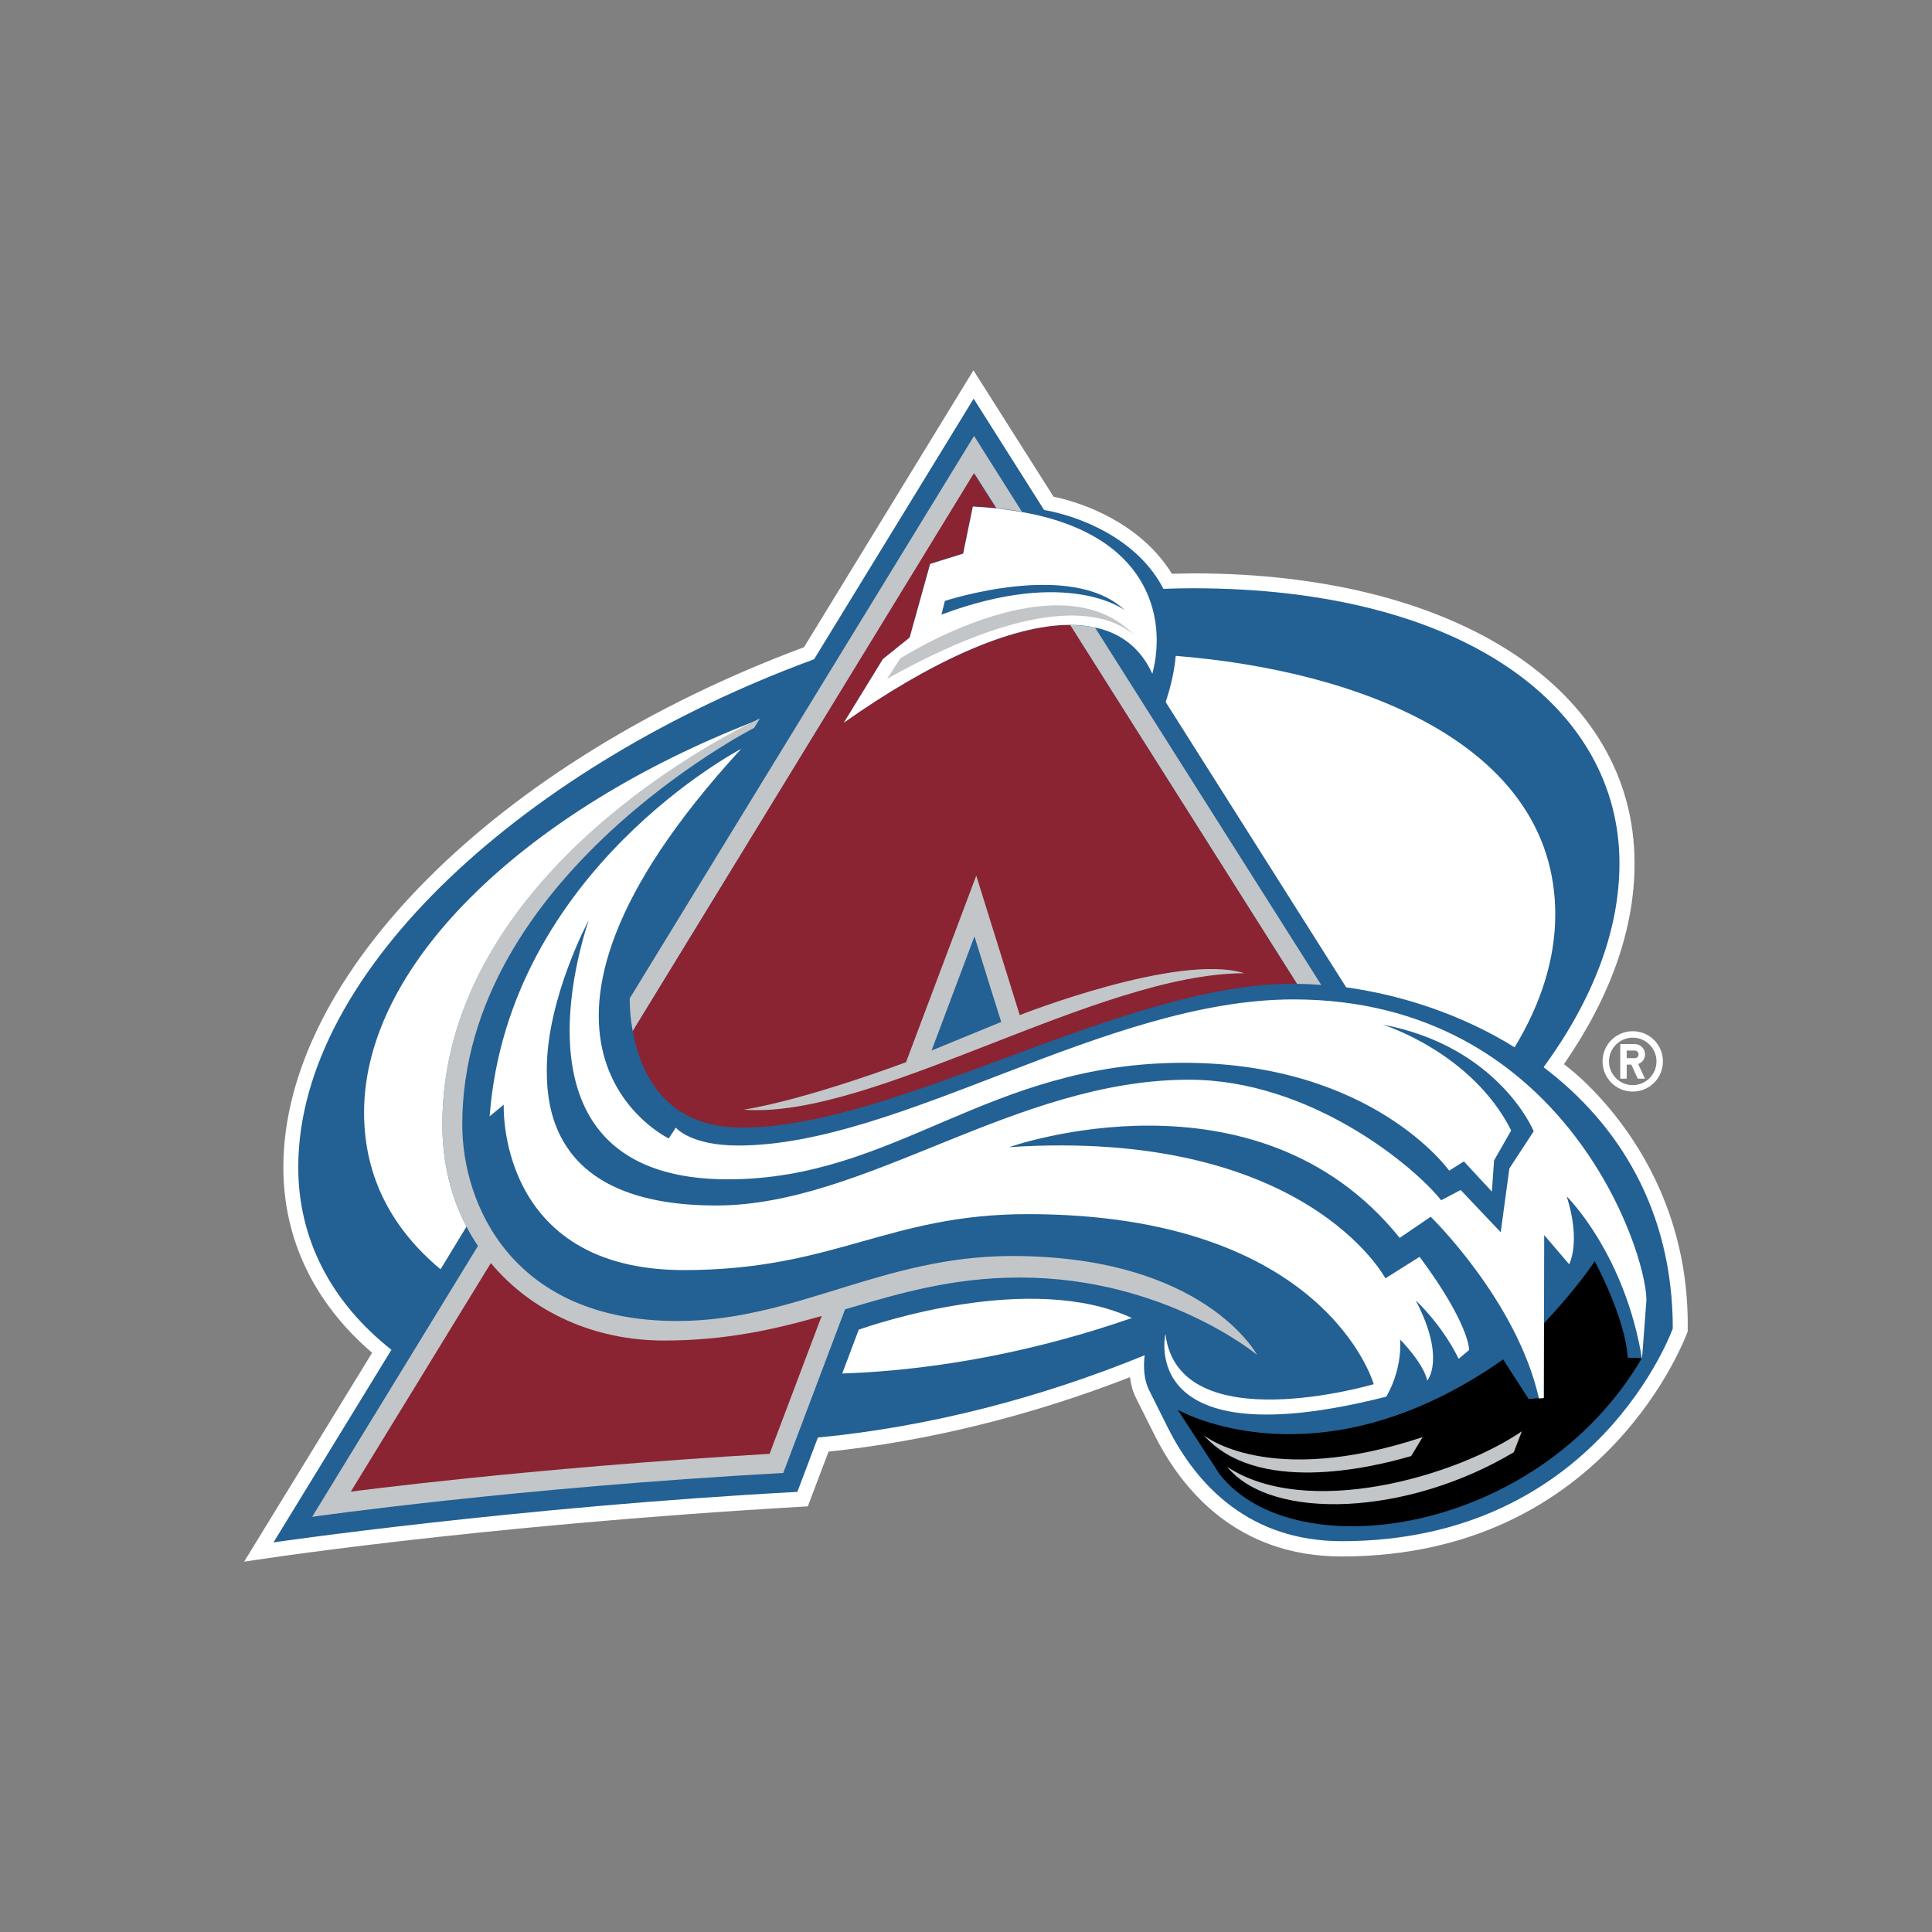
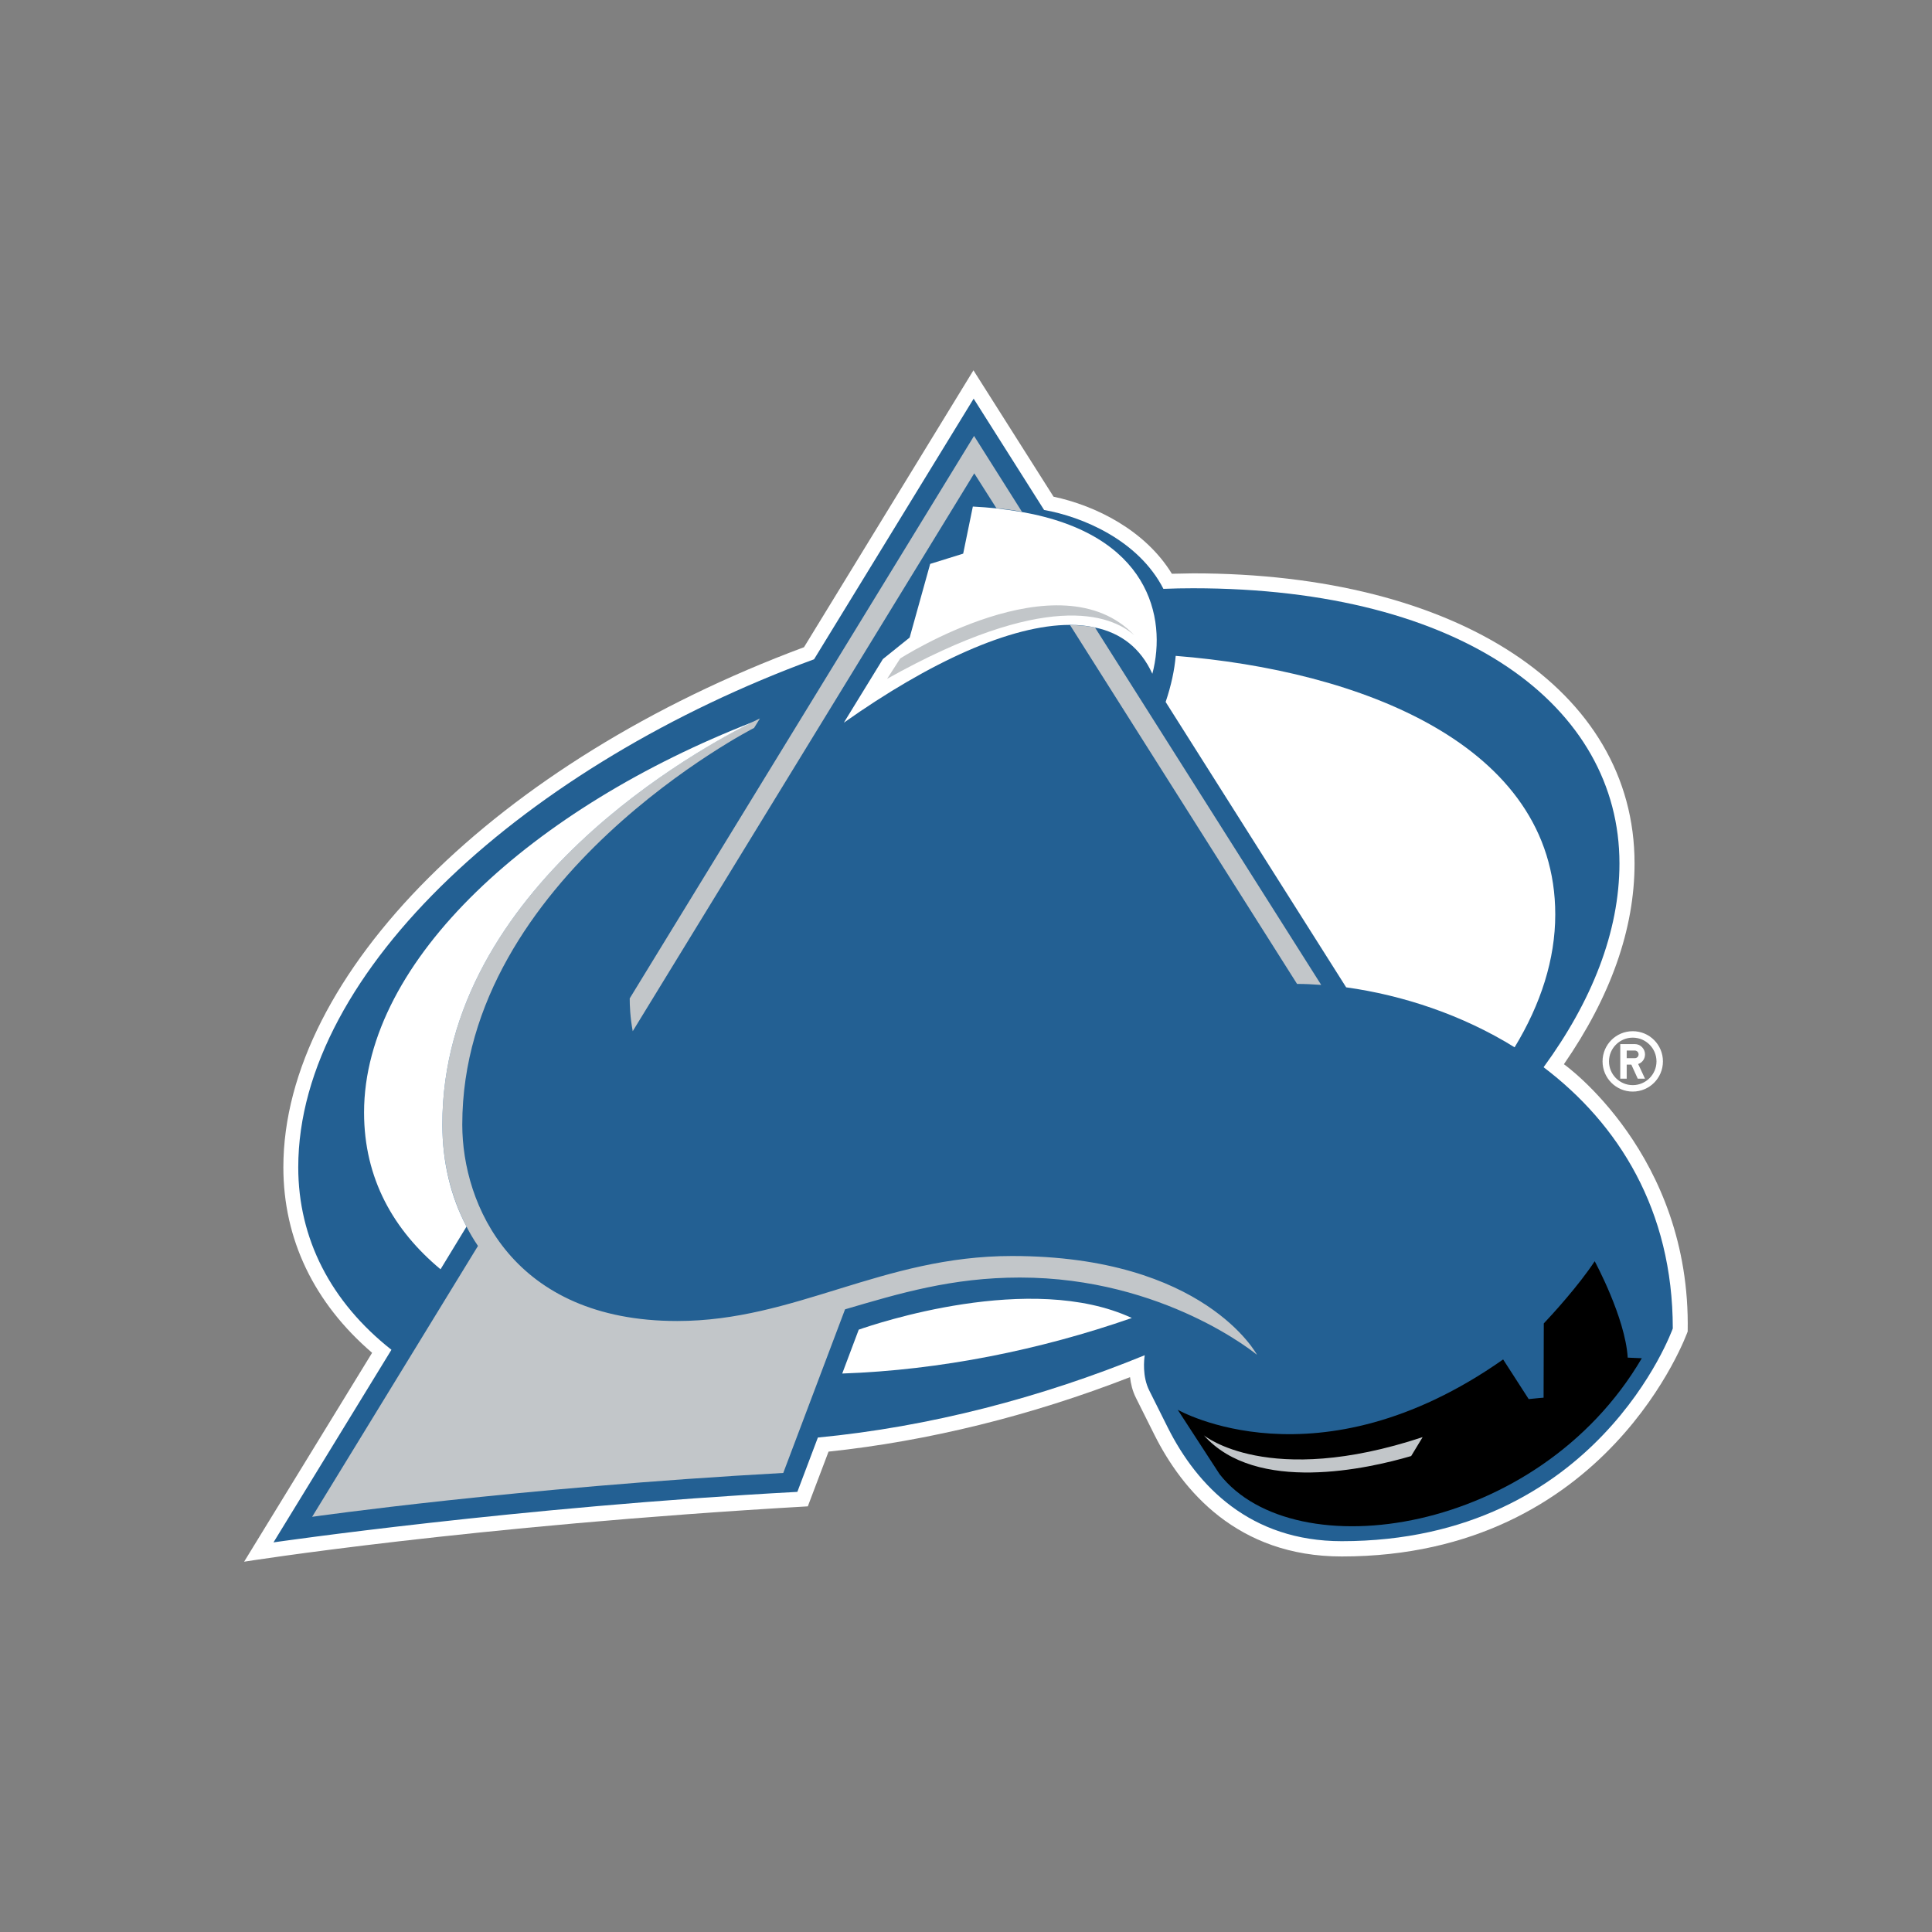
<svg xmlns="http://www.w3.org/2000/svg" xml:space="preserve" style="enable-background:new 0 0 960 960;" viewBox="0 0 960 960" height="960px" width="960px" y="0px" x="0px" id="Layer_1" version="1.1">
  <rect x="0" y="0" width="960" height="960" fill="#808080" stroke="none" />
  <style type="text/css">
	.st0{fill:#FFFFFF;}
	.st1{fill:#236093;}
	.st2{fill:#C2C6C9;}
	.st3{fill:#8A2432;}
</style>
  <path d="M811.3,512.4c-8.3,0-15,6.7-15,15c0,8.3,6.7,15,15,15c8.3,0,15-6.7,15-15C826.3,519.1,819.6,512.4,811.3,512.4z   M811.3,539.2c-6.5,0-11.8-5.3-11.8-11.8c0,0,0,0,0,0c0-6.5,5.3-11.8,11.8-11.8c6.5,0,11.8,5.3,11.8,11.8  C823.1,533.9,817.8,539.2,811.3,539.2z M817.4,523.9c0-1.3-0.5-2.6-1.5-3.6c-1-1-2.2-1.5-3.6-1.5h-7.2V536h3.2v-7h2.3l3.2,7h3.6  l-3.4-7.3C816.1,528,817.4,526.1,817.4,523.9L817.4,523.9L817.4,523.9z M812.3,525.8h-4V522h4c1,0,1.9,0.8,1.9,1.9  C814.2,525,813.4,525.8,812.3,525.8z" class="st0" />
  <path d="M777.1,528.8c23.2-33.6,35.1-67.1,35.1-99.8c0-86.2-88.1-144.1-219.3-144.1c0,0-6.3,0.1-10.6,0.2  c-13.3-21.7-38-33.9-58.8-38.3L483.7,184l-84.2,137.6C247,378.3,140.8,484.3,140.8,580c0,35.8,15.3,67.5,44.1,92.2L121.3,776  c0,0,111.5-17.8,280.1-27.5l10.3-27.2c49.4-5.2,100.8-17.9,149.8-37c0.4,3.3,1.2,6.8,2.9,10.2l9.2,18.4  c13.8,27.6,41.2,60.5,93.1,60.5c132.4,0,171.9-111.8,171.9-111.8C840.3,573.6,777.1,528.8,777.1,528.8L777.1,528.8z" class="st0" />
  <path d="M767,530.3c23.9-32.7,37.7-67.2,37.7-101.3c0-77.7-77.3-136.7-211.9-136.7c-4.9,0-9.8,0.1-14.7,0.3  c-12.5-24.4-40.6-35.9-59.3-39.2l-35-55.3l-79.3,129.5C262.8,379.6,148.2,481.7,148.2,580c0,35.4,16.1,66.9,46.3,90.7l-58.6,95.7  c0,0,121-17.6,260.3-25.1l10.2-27c55.5-5.3,111.1-19.9,162.4-40.9c-0.3,2.1-1.3,10.5,2.3,17.6l9.2,18.4c14.6,29.1,41,56.4,86.4,56.4  c127,0,164.5-105.7,164.5-105.7C831.2,601.2,804.1,558.4,767,530.3z" class="st1" />
  <path d="M792.4,626.7c-8.1,12.3-21.4,26.8-25.3,30.9l-0.1,36.9l-2.4,0.2l-5,0.5l-12.7-19.7c-92.4,64.9-161.7,25-161.7,25l20.8,32  c37.1,47.5,158.2,30.4,209.8-57.6l-7-0.3C807.6,654.7,792.4,626.7,792.4,626.7L792.4,626.7z" />
  <path d="M656.5,489.4L544.1,311.8c-3.9-0.8-8-1.2-12.4-1.2l112.8,178.3C648.4,488.9,652.4,489.1,656.5,489.4z   M314.4,512.4l169.7-277.2l11,17.3c4.5,0.5,8.7,1,12.7,1.8l-23.8-37.7L312.9,496.1C312.9,499.5,313.1,505.4,314.4,512.4z" class="st2" />
  <path d="M502.8,624.1c-64.4,0-107.6,32.3-166.3,32.3c-81.7,0-106.8-57.7-106.8-97.6c0-123,145-197.1,145-197.1l2.9-4.7  c-0.5,0.2-1.7,0.8-3.6,1.7c-24.1,11.9-154.2,81.5-154.2,200c0,19,4.4,36.1,12,50.8c1.7,3.3,3.6,6.5,5.7,9.6l-82.4,134.6  c0,0,101.6-14.5,234.1-21.8l30.7-81.3c26.9-7.9,53.1-15.8,86.9-15.8c71.7,0,117.8,38.4,117.8,38.4S598.5,624.1,502.8,624.1  L502.8,624.1z" class="st2" />
-   <path d="M531.7,310.5c-29.4,0.1-69.7,18.5-112.4,48.6l19.4-31.6l13.3-10.7l10.1-36.7l16.4-5.1l4.8-23.4  c3.9,0.2,7.7,0.5,11.6,0.9l-11-17.3L314.4,512.4c3.6,19.9,15.5,47.9,54.1,47.9c77.3,0,189.1-71.5,274.1-71.5c0.6,0,1.2,0,1.8,0  L531.7,310.5L531.7,310.5L531.7,310.5z M243.9,627.6l-69.6,113.6c0,0,86.7-11.6,208.1-18.8l25.9-68.5c-23.1,6.6-47.5,12.2-78.2,12.2  C295.5,666.2,264.2,652,243.9,627.6L243.9,627.6z" class="st3" />
  <path d="M701.2,723.5l5.7-9.4c-76.9,25.5-108.7-0.9-108.7-0.9C624.2,742.5,680.1,729.7,701.2,723.5L701.2,723.5z" class="st2" />
-   <path d="M609.8,728.9c22.2,27.1,89.6,24.3,142.4-7.3l4-10.4C723,733.9,649.4,754.9,609.8,728.9z M485.1,435.1  l-34.9,92.7c0,0-48.5,18.3-80.6,23.6c64.2,4.9,175.8-67.8,248.7-67.8c-32.8-10.3-111.6,20.8-111.6,20.8L485.1,435.1L485.1,435.1z" class="st2" />
  <path d="M484.2,465.3c-6.6,17.6-14.1,37.6-21.3,56.7l34.6-14.2C493.3,494.6,488.7,479.7,484.2,465.3L484.2,465.3z" class="st1" />
  <path d="M374,358.8c-108.7,42.3-193.1,117.9-193.1,194c0,32.9,14.7,58.5,38,77.9l12.9-21.2c-7.7-14.7-12-31.8-12-50.8  C219.8,440.3,349.9,370.6,374,358.8L374,358.8L374,358.8z M752.6,520.4c13-21.4,20.2-43.7,20.2-66c0-84.8-97.9-121.3-188.6-128.5  c-0.6,7-2.2,14.6-5,22.9l89.7,141.8C696.9,494.5,726.5,504.2,752.6,520.4L752.6,520.4z M544.1,311.8c12.8,2.7,22.6,10.1,28.5,23  c7.4-28.1-1.8-69.3-64.9-80.4c-4.2-0.7-8.5-1.3-12.7-1.8c-3.9-0.4-7.7-0.7-11.6-0.9l-4.8,23.4l-16.4,5.1L452,316.8l-13.3,10.7  l-19.4,31.6c42.6-30.1,83-48.6,112.4-48.6C536.1,310.5,540.2,310.9,544.1,311.8L544.1,311.8z" class="st0" />
-   <path d="M642.7,496.6c-93.2,0-195.5,72.6-275.9,72.6c-23.9,0-31-8.9-31-8.9l-3.5,5.4c0,0-98.5-47.3,36-193.6  c0,0-115.8,60.4-125,182.6l7-5.8c0,0-3.6,82.2,89.5,82.2c74.9,0,101.4-27.8,170.9-27.8c148.2,0,171.9,84.5,171.9,84.5  s-97.1,28.6-103.5-25c0,0-14.8,62.8,109.7,31.2c0,0,7.9-12.3,6.9-28.4c0,0,11.5,11.5,13.5,20.4c0,0,9.4-10.8-5.7-39.8  c0,0,12.9,11.8,21.3,29l5.2-4.4c0,0,0.4-12.6-24.6-46.3l-17,10.7c0,0-39.6-74.8-186.9-65.2c0,0,122.7-43.5,194,45.1l15.4-10.5  c0,0,42.8,41.6,53.8,90.3l2.4-0.2l0.1-36.9l0.1-44.1l12.4,14.5c0,0,6-10.9-1.2-33.7c0,0,28.8,28.2,37.4,80.7l2.2-29.2  C818,620.6,776.2,496.6,642.7,496.6L642.7,496.6z M750,580.6l-4.3,31.7l-19.9-21l-9.7,5.1c-13.4-16.9-64.9-59.9-125.3-59.9  c-86.6,0-160.7,62.5-234.9,62.5c-81,0-84.2-48.3-84.2-67.5c0-35.5,20.8-74.2,20.8-74.2c-7.1,21.7-37.5,128.7,69.1,128.7  c83.8,0,128.8-57.9,226.5-57.9c94,0,132,53.6,132,53.6l7.3-4.6l13.9,15l1.1-15.5l8.5-14.9c-19.7-39-63.9-52.6-63.9-52.6  c57.8,10.9,75.1,53,75.1,53L750,580.6L750,580.6z" class="st0" />
  <path d="M426.7,660.7l-8.2,21.8c48.8-1.7,98.2-11.7,143.9-27.6C512.2,631.6,434.7,657.9,426.7,660.7L426.7,660.7z" class="st0" />
-   <path d="M558.9,303.2c-26.6-25.3-89.4-4.6-89.4-4.6l-1.7,6.8C531.1,281.7,558.9,303.2,558.9,303.2z" class="st1" />
  <path d="M440.8,337.3c78.6-44,110.8-32.2,122.9-21.6c-37.4-39.3-116.4,11.5-116.4,11.5L440.8,337.3L440.8,337.3  L440.8,337.3z" class="st2" />
</svg>